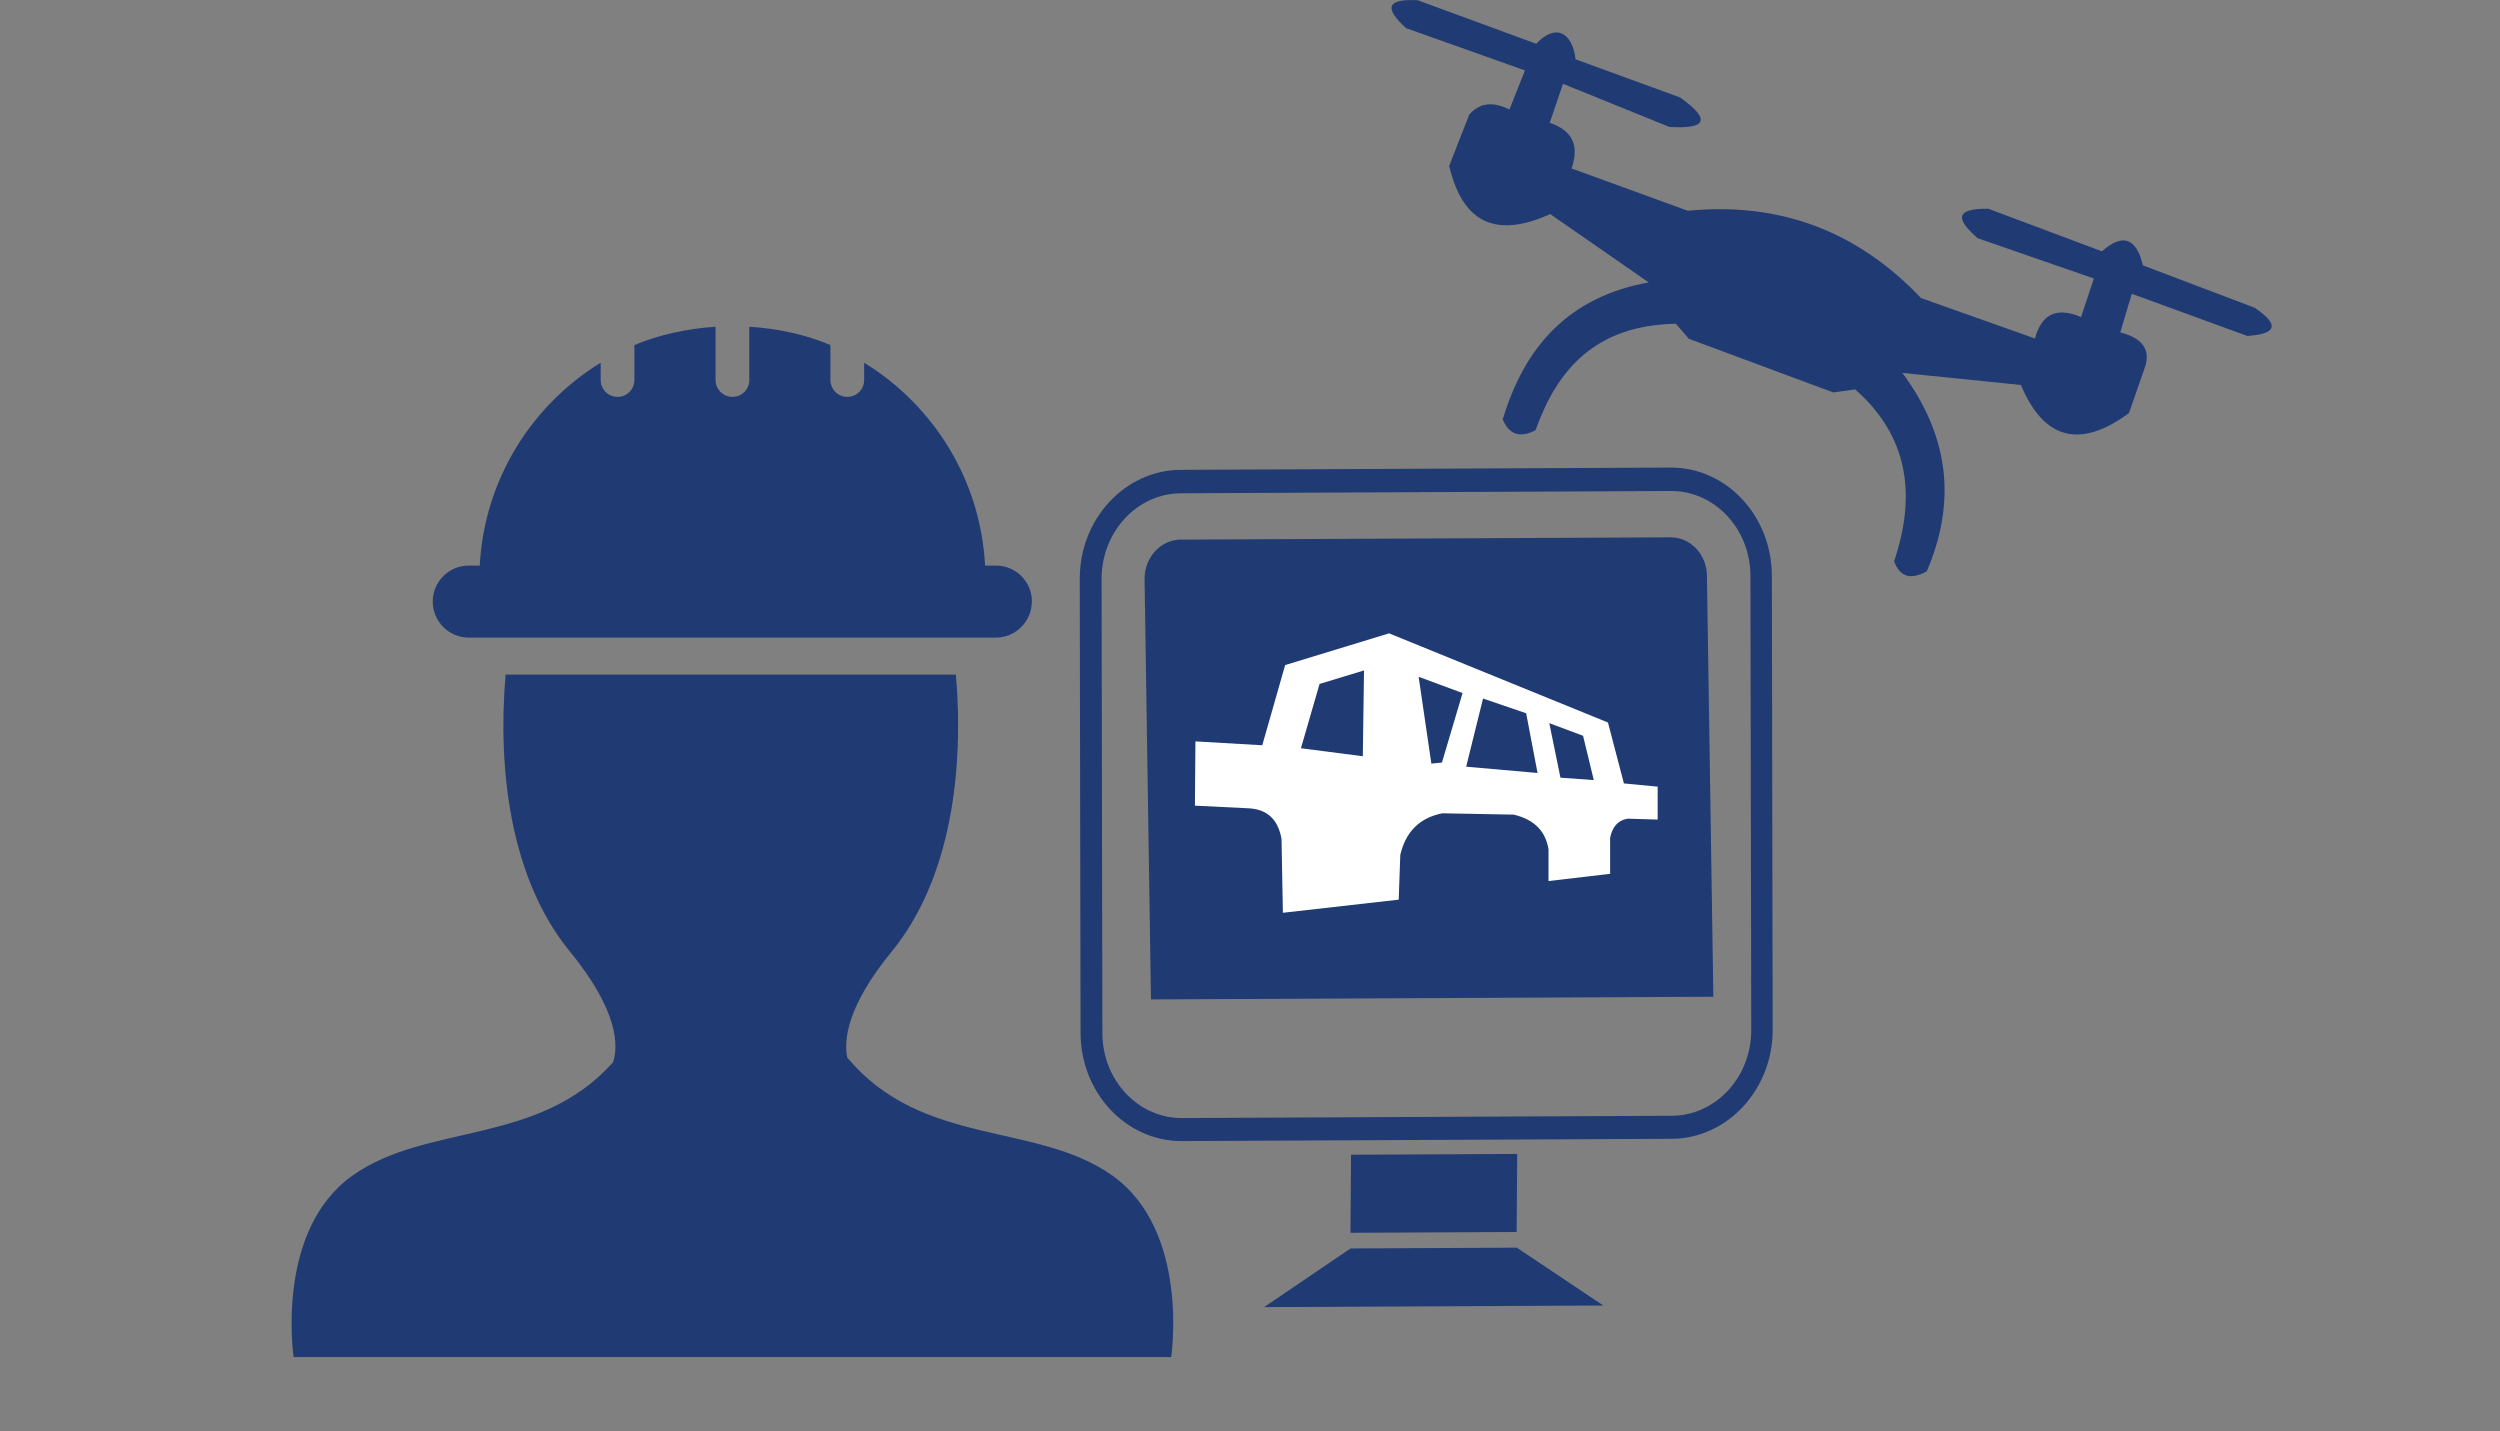
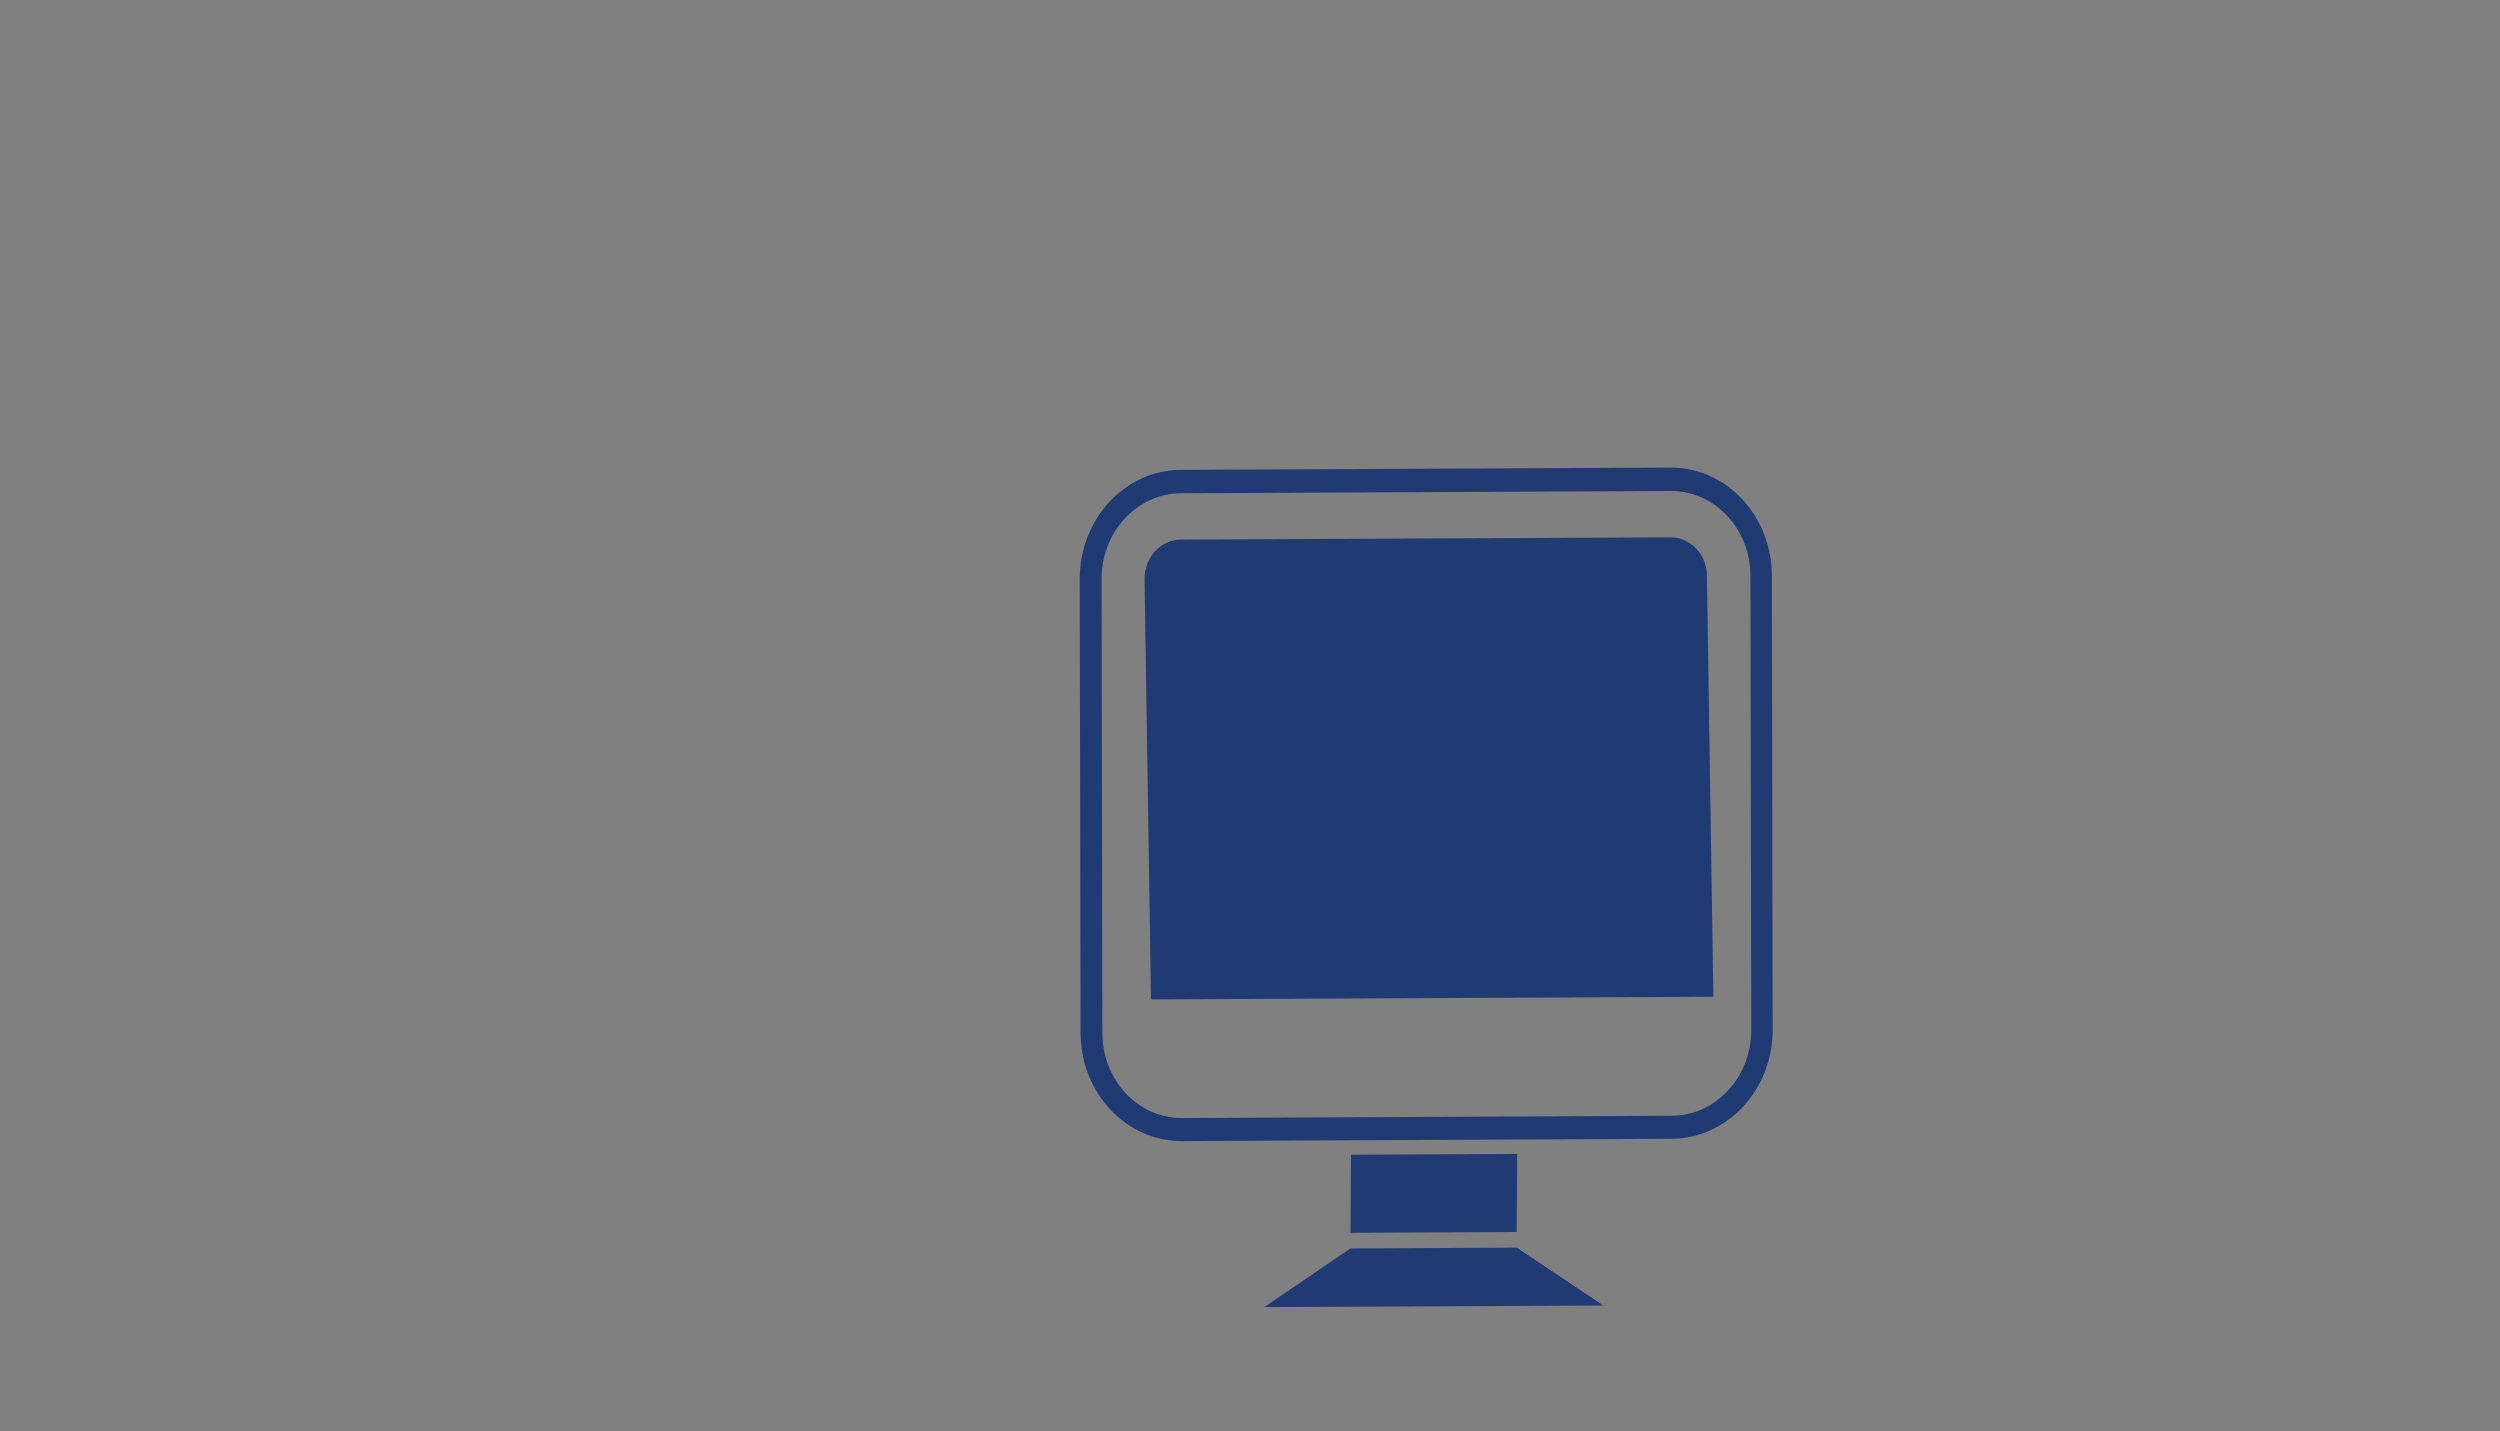
<svg xmlns="http://www.w3.org/2000/svg" id="Vrstva_9" data-name="Vrstva 9" viewBox="0 0 186.71 106.91">
  <rect x="0" y="0" width="186.71" height="106.91" fill="#808080" stroke="none" />
  <defs>
    <style>
      .cls-1 {
        fill: #fff;
      }

      .cls-1, .cls-2 {
        fill-rule: evenodd;
      }

      .cls-3, .cls-2 {
        fill: #203a74;
      }
    </style>
  </defs>
-   <path class="cls-3" d="M77.06,44.93c0,1.48-1.2,2.69-2.69,2.69h-39.36c-1.48,0-2.69-1.2-2.69-2.69s1.2-2.69,2.69-2.69h.82c.34-6.42,3.87-11.98,9.03-15.15v1.29c0,.69.56,1.26,1.26,1.26s1.26-.56,1.26-1.26v-2.61c1.88-.79,3.93-1.22,6.06-1.37v3.98c0,.69.56,1.26,1.26,1.26s1.26-.56,1.26-1.26v-3.98c2.14.14,4.19.58,6.06,1.37v2.61c0,.69.56,1.26,1.26,1.26s1.26-.56,1.26-1.26v-1.29c5.16,3.17,8.69,8.72,9.03,15.15h.82c1.48,0,2.68,1.2,2.68,2.69ZM87.46,101.35H21.93s-1.42-9.42,4.39-13.55c5.55-3.95,13.89-2.21,19.47-8.47.37-1.14.48-3.74-3.23-8.27-4.44-5.42-5.41-13.56-4.8-20.68h33.63c.61,7.12-.36,15.26-4.79,20.68-3.35,4.09-3.58,6.61-3.33,7.91,5.57,6.72,14.15,4.8,19.81,8.83,5.81,4.13,4.39,13.55,4.39,13.55Z" />
  <path class="cls-3" d="M124.85,85.05l-36.58.17c-4.17.02-7.56-3.6-7.57-8.08l-.06-33.9c-.01-4.47,3.37-8.13,7.54-8.15l36.58-.17c4.17-.02,7.56,3.6,7.57,8.08l.06,33.9c.01,4.47-3.38,8.13-7.54,8.15ZM88.2,36.84c-3.28.01-5.94,2.89-5.93,6.41l.06,33.9c0,3.52,2.67,6.37,5.95,6.35l36.58-.17c3.28-.01,5.94-2.89,5.93-6.41l-.06-33.9c0-3.52-2.67-6.37-5.95-6.35l-36.57.17ZM124.77,40.13l-36.58.17c-1.5,0-2.71,1.32-2.71,2.93l.48,31.41,42-.2-.48-31.41c0-1.61-1.22-2.91-2.72-2.9ZM113.31,86.18l-12.41.06-.04,5.83,12.41-.06.04-5.83ZM113.27,93.18l-12.41.06-6.45,4.38,25.33-.12-6.46-4.32Z" />
-   <path class="cls-1" d="M89.28,55.37l4.99.29,1.71-5.99,7.76-2.37,16.35,6.66,1.19,4.55,2.52.24v2.46s-2.25-.07-2.25-.07c-.76.14-1.15.66-1.3,1.44v2.68s-4.6.54-4.6.54v-2.36c-.2-1.25-.93-2.2-2.6-2.6l-5.33-.1c-1.72.34-2.74,1.4-3.14,3.1l-.12,3.35-8.65.98-.1-5.5c-.24-1.4-1-2.21-2.41-2.3l-4.06-.2.04-4.8ZM97.15,55.88l4.63.6.09-6.41-3.32,1.01-1.39,4.8ZM110.76,52.17l-1.26,5.09,5.33.47-.85-4.46-3.22-1.1ZM115.71,54.02l.83,4.06,2.49.18-.8-3.31-2.52-.94ZM105.95,50.55l.95,6.48.79-.08,1.54-5.19-3.27-1.21Z" />
-   <path class="cls-2" d="M105.86.01l8.87,3.26c1.42-1.52,2.69-.91,2.94,1.16l7.81,2.85c2.39,1.71,1.9,2.36-.8,2.2l-7.95-3.22-.99,2.91c1.85.63,2.17,1.85,1.63,3.41l8.68,3.16c6.95-.68,12.72,1.57,17.42,6.52l8.51,3.02c.45-1.66,1.45-2.44,3.44-1.6l.96-2.88-8.68-3.01c-1.48-1.29-1.9-2.24.8-2.2l8.48,3.18c1.56-1.38,2.57-1,3.06,1.05l8.34,3.16c1.99,1.34,1.54,1.97-.54,2.11l-8.63-3.15-.86,2.89c1.56.39,2.24,1.19,1.89,2.46l-1.24,3.56c-3.66,2.69-6.35,1.99-8.07-2.1l-8.85-.9c3.74,5.07,3.88,9.99,1.82,14.82-1.35.73-2.05.29-2.44-.75,1.67-4.97,1.06-9.35-2.91-12.84l-1.63.23-10.79-4.01-.97-1.12c-6.01.11-8.86,3.41-10.48,7.95-1.17.61-1.98.32-2.45-.81,1.61-5.37,4.87-9.14,10.9-10.23l-7.35-5.1c-3.7,1.66-6.46,1.03-7.55-3.6l1.5-3.83c.71-.82,1.66-1.05,3-.38l1.16-2.92-8.88-3.16c-1.54-1.4-1.59-2.21.83-2.08Z" />
</svg>